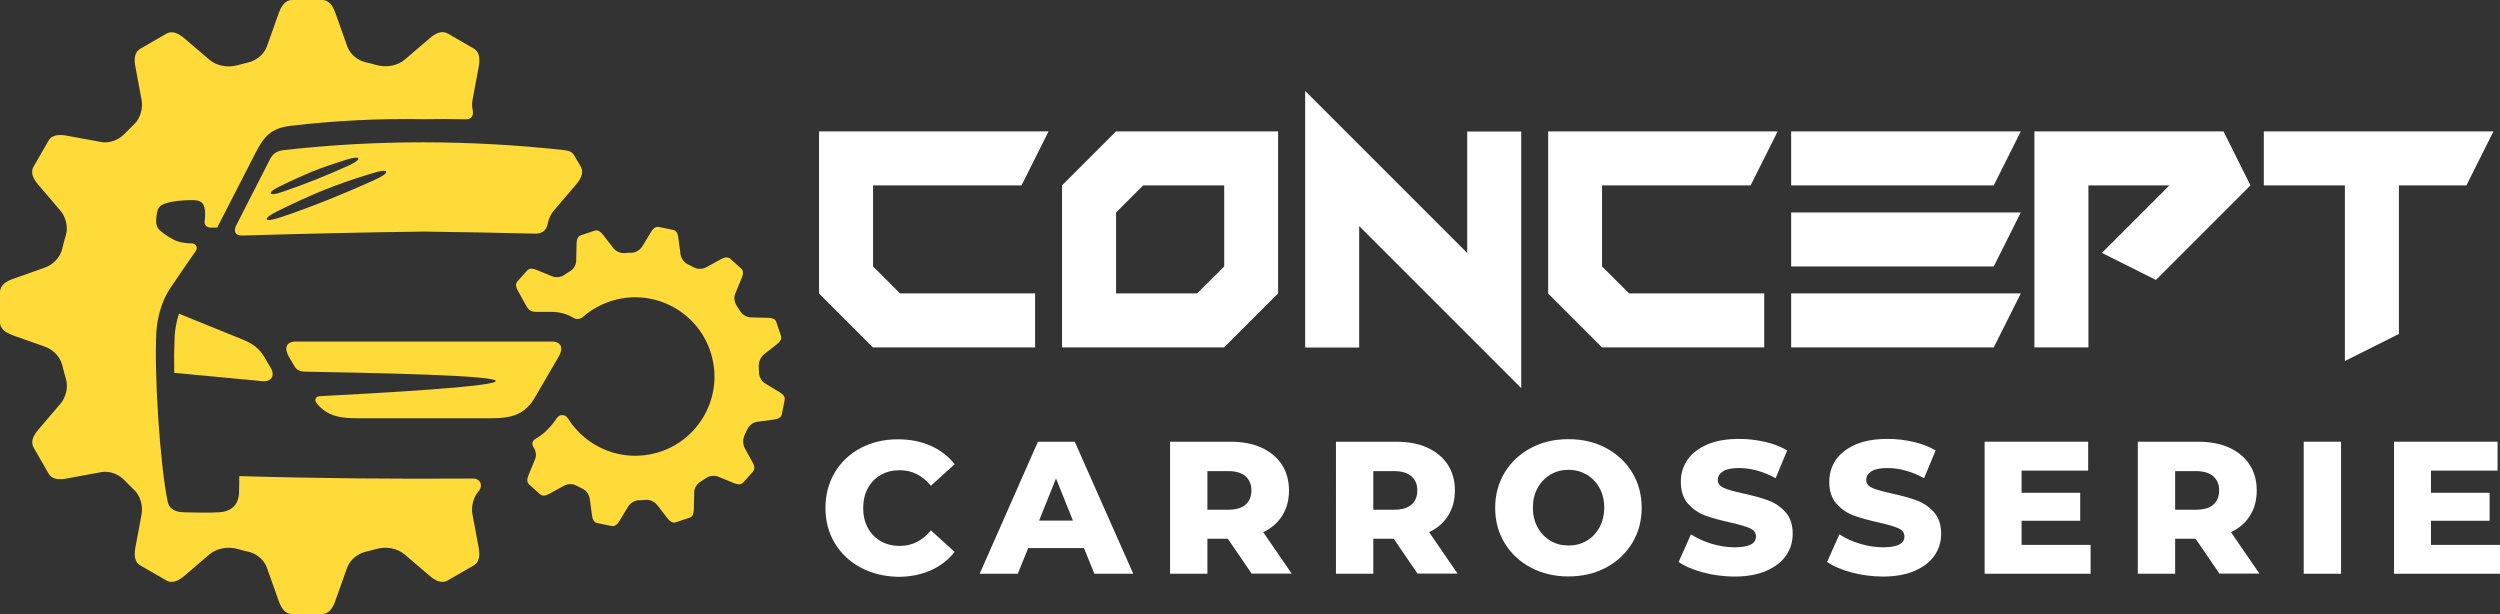
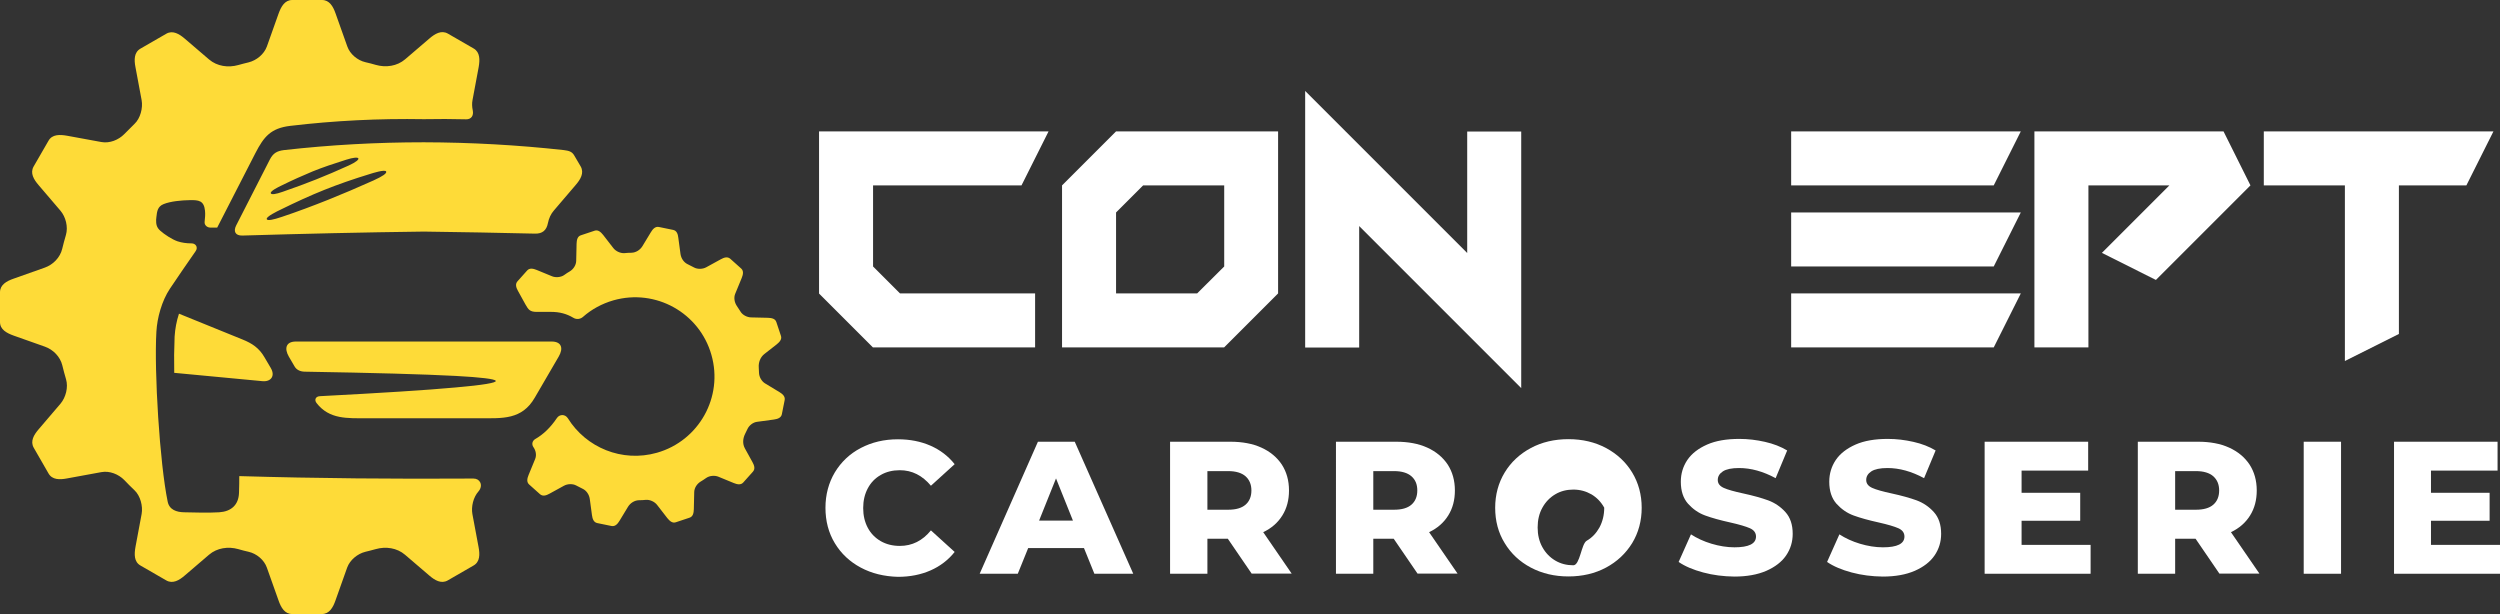
<svg xmlns="http://www.w3.org/2000/svg" version="1.1" id="Layer_1" x="0px" y="0px" width="194.86px" height="47.88px" viewBox="0 0 194.86 47.88" style="enable-background:new 0 0 194.86 47.88;" xml:space="preserve">
  <rect x="0" y="0" width="194.86" height="47.88" fill="#333333" stroke="none" />
  <g>
    <path style="fill:#FFFFFF;" d="M68.05,27.09l-4.21-4.21V10.24h17.89l-2.11,4.21H68.05v6.32l2.1,2.1h10.53v4.21H68.05z" />
    <path style="fill:#FFFFFF;" d="M99.62,22.87l-4.21,4.21H82.78V14.45l4.21-4.21h12.63V22.87z M93.31,22.87l2.11-2.1v-6.32H89.1   l-2.11,2.11v6.31H93.31z" />
    <path style="fill:#FFFFFF;" d="M114.36,19.72v-9.47h4.21v20l-12.63-12.63v9.47h-4.21v-20L114.36,19.72z" />
-     <path style="fill:#FFFFFF;" d="M124.88,27.09l-4.21-4.21V10.24h17.89l-2.11,4.21h-11.58v6.32l2.11,2.1h10.53v4.21H124.88z" />
    <path style="fill:#FFFFFF;" d="M157.51,10.24l-2.11,4.21h-15.79v-4.21H157.51z M157.51,16.56l-2.11,4.21h-15.79v-4.21H157.51z    M157.51,22.87l-2.11,4.21h-15.79v-4.21H157.51z" />
    <path style="fill:#FFFFFF;" d="M162.78,14.45v12.63h-4.21V10.24h14.74l2.1,4.21l-7.37,7.37l-4.21-2.11l5.26-5.26H162.78z" />
    <path style="fill:#FFFFFF;" d="M194.35,10.24l-2.11,4.21h-5.26v11.58l-4.21,2.11V14.45h-6.32v-4.21H194.35z" />
    <path style="fill:#FFFFFF;" d="M67.09,44.24c-0.86-0.46-1.53-1.09-2.02-1.9c-0.49-0.81-0.73-1.73-0.73-2.76s0.25-1.95,0.73-2.76   c0.49-0.81,1.16-1.45,2.02-1.9s1.82-0.68,2.9-0.68c0.94,0,1.79,0.17,2.54,0.5c0.75,0.33,1.38,0.81,1.88,1.44l-1.85,1.68   c-0.67-0.8-1.47-1.21-2.42-1.21c-0.56,0-1.06,0.12-1.49,0.37c-0.44,0.25-0.77,0.59-1.01,1.04c-0.24,0.45-0.36,0.96-0.36,1.54   s0.12,1.09,0.36,1.54c0.24,0.45,0.58,0.79,1.01,1.04c0.44,0.25,0.93,0.37,1.49,0.37c0.95,0,1.76-0.4,2.42-1.21l1.85,1.68   c-0.5,0.63-1.13,1.11-1.88,1.44c-0.75,0.33-1.6,0.5-2.54,0.5C68.91,44.93,67.95,44.7,67.09,44.24z" />
    <path style="fill:#FFFFFF;" d="M84.49,42.72h-4.35l-0.81,2h-2.97l4.54-10.29h2.87l4.56,10.29h-3.03L84.49,42.72z M83.63,40.58   l-1.32-3.29l-1.32,3.29H83.63z" />
    <path style="fill:#FFFFFF;" d="M95.7,41.99h-1.59v2.73H91.2V34.43h4.7c0.93,0,1.74,0.15,2.42,0.46s1.21,0.75,1.59,1.32   c0.37,0.57,0.56,1.25,0.56,2.02c0,0.74-0.17,1.39-0.52,1.95s-0.84,0.99-1.49,1.3l2.22,3.23h-3.12L95.7,41.99z M97.08,37.12   c-0.3-0.26-0.75-0.4-1.35-0.4h-1.62v3.01h1.62c0.6,0,1.05-0.13,1.35-0.39c0.3-0.26,0.46-0.63,0.46-1.11S97.38,37.39,97.08,37.12z" />
    <path style="fill:#FFFFFF;" d="M108.63,41.99h-1.59v2.73h-2.91V34.43h4.7c0.93,0,1.74,0.15,2.42,0.46s1.21,0.75,1.59,1.32   c0.37,0.57,0.56,1.25,0.56,2.02c0,0.74-0.17,1.39-0.52,1.95s-0.84,0.99-1.49,1.3l2.22,3.23h-3.12L108.63,41.99z M110.01,37.12   c-0.3-0.26-0.75-0.4-1.35-0.4h-1.62v3.01h1.62c0.6,0,1.05-0.13,1.35-0.39c0.3-0.26,0.46-0.63,0.46-1.11S110.32,37.39,110.01,37.12z   " />
-     <path style="fill:#FFFFFF;" d="M119.32,44.24c-0.87-0.46-1.55-1.1-2.04-1.91c-0.5-0.81-0.74-1.73-0.74-2.75s0.25-1.94,0.74-2.75   c0.49-0.81,1.18-1.45,2.04-1.91s1.84-0.69,2.93-0.69c1.09,0,2.07,0.23,2.93,0.69s1.55,1.1,2.04,1.91c0.49,0.81,0.74,1.73,0.74,2.75   s-0.25,1.94-0.74,2.75c-0.5,0.81-1.18,1.45-2.04,1.91s-1.84,0.69-2.93,0.69C121.17,44.93,120.19,44.7,119.32,44.24z M123.67,42.15   c0.42-0.24,0.75-0.59,1-1.04c0.24-0.45,0.37-0.96,0.37-1.54s-0.12-1.09-0.37-1.54c-0.25-0.45-0.58-0.79-1-1.04   c-0.42-0.24-0.89-0.37-1.41-0.37s-0.99,0.12-1.41,0.37c-0.42,0.25-0.75,0.59-1,1.04c-0.25,0.45-0.37,0.96-0.37,1.54   s0.12,1.09,0.37,1.54c0.25,0.45,0.58,0.79,1,1.04c0.42,0.25,0.89,0.37,1.41,0.37S123.25,42.4,123.67,42.15z" />
+     <path style="fill:#FFFFFF;" d="M119.32,44.24c-0.87-0.46-1.55-1.1-2.04-1.91c-0.5-0.81-0.74-1.73-0.74-2.75s0.25-1.94,0.74-2.75   c0.49-0.81,1.18-1.45,2.04-1.91s1.84-0.69,2.93-0.69c1.09,0,2.07,0.23,2.93,0.69s1.55,1.1,2.04,1.91c0.49,0.81,0.74,1.73,0.74,2.75   s-0.25,1.94-0.74,2.75c-0.5,0.81-1.18,1.45-2.04,1.91s-1.84,0.69-2.93,0.69C121.17,44.93,120.19,44.7,119.32,44.24z M123.67,42.15   c0.42-0.24,0.75-0.59,1-1.04c0.24-0.45,0.37-0.96,0.37-1.54c-0.25-0.45-0.58-0.79-1-1.04   c-0.42-0.24-0.89-0.37-1.41-0.37s-0.99,0.12-1.41,0.37c-0.42,0.25-0.75,0.59-1,1.04c-0.25,0.45-0.37,0.96-0.37,1.54   s0.12,1.09,0.37,1.54c0.25,0.45,0.58,0.79,1,1.04c0.42,0.25,0.89,0.37,1.41,0.37S123.25,42.4,123.67,42.15z" />
    <path style="fill:#FFFFFF;" d="M132.75,44.62c-0.78-0.21-1.42-0.48-1.91-0.82l0.96-2.15c0.46,0.3,1,0.55,1.6,0.73   s1.21,0.28,1.79,0.28c1.12,0,1.68-0.28,1.68-0.84c0-0.29-0.16-0.51-0.48-0.65c-0.32-0.14-0.83-0.29-1.54-0.45   c-0.77-0.17-1.42-0.35-1.94-0.54s-0.96-0.5-1.34-0.92c-0.37-0.42-0.56-0.99-0.56-1.71c0-0.63,0.17-1.19,0.51-1.7   c0.34-0.5,0.86-0.9,1.54-1.2s1.52-0.44,2.51-0.44c0.68,0,1.34,0.08,2,0.23s1.23,0.37,1.73,0.67l-0.9,2.16   c-0.98-0.53-1.93-0.79-2.85-0.79c-0.58,0-1,0.09-1.26,0.26c-0.26,0.17-0.4,0.39-0.4,0.67s0.16,0.48,0.47,0.62s0.82,0.28,1.51,0.43   c0.78,0.17,1.43,0.35,1.95,0.54c0.51,0.19,0.96,0.49,1.34,0.91s0.57,0.98,0.57,1.7c0,0.62-0.17,1.18-0.51,1.68   c-0.34,0.5-0.86,0.9-1.54,1.2c-0.69,0.3-1.52,0.45-2.5,0.45C134.34,44.93,133.53,44.83,132.75,44.62z" />
    <path style="fill:#FFFFFF;" d="M144.32,44.62c-0.78-0.21-1.42-0.48-1.91-0.82l0.96-2.15c0.46,0.3,1,0.55,1.6,0.73   s1.21,0.28,1.79,0.28c1.12,0,1.68-0.28,1.68-0.84c0-0.29-0.16-0.51-0.48-0.65c-0.32-0.14-0.83-0.29-1.54-0.45   c-0.77-0.17-1.42-0.35-1.94-0.54s-0.96-0.5-1.34-0.92c-0.37-0.42-0.56-0.99-0.56-1.71c0-0.63,0.17-1.19,0.51-1.7   c0.34-0.5,0.86-0.9,1.54-1.2s1.52-0.44,2.51-0.44c0.68,0,1.34,0.08,2,0.23s1.23,0.37,1.73,0.67l-0.9,2.16   c-0.98-0.53-1.93-0.79-2.85-0.79c-0.58,0-1,0.09-1.26,0.26c-0.26,0.17-0.4,0.39-0.4,0.67s0.16,0.48,0.47,0.62s0.82,0.28,1.51,0.43   c0.78,0.17,1.43,0.35,1.95,0.54c0.51,0.19,0.96,0.49,1.34,0.91s0.57,0.98,0.57,1.7c0,0.62-0.17,1.18-0.51,1.68   c-0.34,0.5-0.86,0.9-1.54,1.2c-0.69,0.3-1.52,0.45-2.5,0.45C145.91,44.93,145.1,44.83,144.32,44.62z" />
    <path style="fill:#FFFFFF;" d="M162.95,42.47v2.25h-8.26V34.43h8.07v2.25h-5.19v1.73h4.57v2.18h-4.57v1.88H162.95z" />
    <path style="fill:#FFFFFF;" d="M171.13,41.99h-1.59v2.73h-2.91V34.43h4.7c0.93,0,1.74,0.15,2.42,0.46s1.21,0.75,1.59,1.32   c0.37,0.57,0.56,1.25,0.56,2.02c0,0.74-0.17,1.39-0.52,1.95s-0.84,0.99-1.49,1.3l2.22,3.23h-3.12L171.13,41.99z M172.51,37.12   c-0.3-0.26-0.75-0.4-1.35-0.4h-1.62v3.01h1.62c0.6,0,1.05-0.13,1.35-0.39c0.3-0.26,0.46-0.63,0.46-1.11S172.81,37.39,172.51,37.12z   " />
    <path style="fill:#FFFFFF;" d="M179.56,34.43h2.91v10.29h-2.91V34.43z" />
    <path style="fill:#FFFFFF;" d="M194.86,42.47v2.25h-8.26V34.43h8.07v2.25h-5.19v1.73h4.57v2.18h-4.57v1.88H194.86z" />
  </g>
  <g>
    <path style="fill-rule:evenodd;clip-rule:evenodd;fill:#FEDB38;" d="M60.94,32.29c-0.06,0.28-0.33,0.37-0.62,0.41L59,32.88   c-0.31,0.04-0.61,0.28-0.74,0.56c-0.06,0.12-0.12,0.25-0.18,0.37c-0.18,0.36-0.22,0.78-0.02,1.14l0.59,1.07   c0.14,0.25,0.23,0.52,0.04,0.74l-0.76,0.85c-0.19,0.21-0.47,0.15-0.74,0.04l-1.19-0.49c-0.28-0.12-0.69-0.09-0.95,0.09   c-0.15,0.1-0.3,0.21-0.46,0.3c-0.27,0.17-0.47,0.48-0.48,0.8c-0.01,0.45-0.02,0.89-0.03,1.34c-0.01,0.29-0.06,0.57-0.33,0.66   l-1.08,0.36c-0.27,0.09-0.48-0.11-0.66-0.33l-0.79-1.02c-0.19-0.25-0.55-0.42-0.87-0.4c-0.18,0.02-0.37,0.03-0.55,0.03   c-0.35,0.01-0.67,0.22-0.85,0.51c-0.22,0.36-0.44,0.72-0.66,1.09c-0.15,0.25-0.34,0.46-0.62,0.41l-1.12-0.23   c-0.28-0.06-0.37-0.33-0.41-0.62c-0.06-0.42-0.12-0.84-0.17-1.26c-0.05-0.34-0.26-0.66-0.57-0.8c-0.17-0.08-0.33-0.16-0.49-0.25   c-0.28-0.15-0.68-0.13-0.95,0.02l-1.13,0.62c-0.25,0.14-0.52,0.23-0.74,0.04l-0.85-0.76c-0.21-0.19-0.15-0.47-0.04-0.74   c0.17-0.41,0.34-0.83,0.51-1.24c0.13-0.32,0.05-0.67-0.14-0.94c-0.07-0.1-0.09-0.22-0.07-0.33c0.03-0.12,0.11-0.23,0.22-0.29   c0.61-0.35,1.17-0.87,1.69-1.64c0.09-0.14,0.24-0.22,0.41-0.23c0.19,0,0.34,0.1,0.44,0.25c1.42,2.29,4.23,3.46,6.94,2.69   c3.28-0.93,5.19-4.35,4.25-7.63c-0.93-3.28-4.35-5.19-7.64-4.25c-0.9,0.26-1.7,0.7-2.36,1.28c-0.21,0.19-0.51,0.23-0.76,0.08   c-0.53-0.32-1.1-0.46-1.71-0.46h-1.14c-0.52,0-0.65-0.16-0.88-0.57l-0.59-1.07c-0.14-0.25-0.23-0.52-0.04-0.74l0.76-0.85   c0.19-0.21,0.47-0.15,0.74-0.04l1.19,0.49c0.28,0.12,0.69,0.09,0.95-0.09c0.15-0.11,0.3-0.21,0.46-0.3   c0.27-0.17,0.47-0.48,0.48-0.8c0.01-0.45,0.02-0.89,0.03-1.34c0.01-0.29,0.06-0.57,0.33-0.66l1.08-0.36   c0.27-0.09,0.48,0.11,0.66,0.33l0.79,1.02c0.19,0.25,0.55,0.42,0.87,0.4c0.18-0.02,0.37-0.03,0.55-0.03   c0.35-0.01,0.67-0.22,0.85-0.51c0.22-0.36,0.44-0.72,0.66-1.09c0.15-0.25,0.34-0.46,0.62-0.41l1.12,0.23   c0.28,0.06,0.37,0.33,0.4,0.62c0.06,0.42,0.12,0.84,0.17,1.26c0.05,0.34,0.26,0.66,0.57,0.8c0.17,0.08,0.33,0.16,0.49,0.25   c0.28,0.15,0.68,0.13,0.95-0.02l1.13-0.62c0.25-0.14,0.52-0.23,0.74-0.04l0.85,0.76c0.21,0.19,0.15,0.47,0.04,0.74   c-0.17,0.41-0.34,0.83-0.51,1.24c-0.12,0.3-0.05,0.66,0.12,0.92c0.1,0.15,0.21,0.31,0.3,0.46c0.16,0.27,0.53,0.45,0.84,0.45   l1.29,0.03c0.29,0.01,0.57,0.06,0.66,0.33l0.36,1.08c0.09,0.27-0.11,0.48-0.33,0.66l-0.96,0.75c-0.32,0.25-0.47,0.66-0.44,1.06   c0.01,0.14,0.02,0.27,0.02,0.41c0.01,0.31,0.19,0.64,0.45,0.81l1.14,0.69c0.25,0.15,0.46,0.34,0.41,0.62L60.94,32.29z" />
    <path style="fill-rule:evenodd;clip-rule:evenodd;fill:#FEDB38;" d="M25.1,0c0.58,0,0.87,0.51,1.06,1.06l0.91,2.56   c0.21,0.6,0.8,1.09,1.42,1.23c0.27,0.06,0.54,0.13,0.81,0.21c0.78,0.22,1.65,0.1,2.28-0.44l1.88-1.61   c0.44-0.38,0.94-0.68,1.45-0.39l2.01,1.16c0.5,0.29,0.49,0.88,0.39,1.45l-0.48,2.57c-0.05,0.25-0.04,0.53,0.02,0.81   c0.08,0.39-0.11,0.7-0.52,0.69c-1.1-0.03-2.19-0.03-3.29-0.01c-3.48-0.06-6.95,0.11-10.41,0.52c-1.52,0.18-2.06,0.84-2.72,2.12   l-2.98,5.81l-0.53,0c-0.25,0-0.48-0.19-0.45-0.45c0.03-0.31,0.06-0.57,0.03-0.86c-0.08-0.81-0.51-0.84-1.18-0.83   c-0.66,0.01-1.51,0.09-2.05,0.31c-0.47,0.19-0.51,0.57-0.56,1.01c0,0.04-0.01,0.1-0.02,0.2c-0.01,0.36,0.04,0.61,0.32,0.86   c0.33,0.3,0.94,0.69,1.35,0.83c0.34,0.11,0.69,0.16,1.09,0.16c0.16,0,0.28,0.07,0.35,0.17c0.08,0.12,0.08,0.29-0.04,0.45   c-0.68,0.96-1.34,1.95-2,2.92c-0.62,0.93-0.99,2.25-1.05,3.35c-0.18,3.1,0.26,10.24,0.88,13.24c0.13,0.64,0.7,0.82,1.28,0.83   c0.85,0.02,1.89,0.05,2.73,0c0.94-0.06,1.52-0.57,1.55-1.52c0.01-0.33,0.03-1.11,0.02-1.3c6.09,0.18,12.17,0.23,18.25,0.19   c0.26,0,0.44,0.12,0.53,0.3c0.1,0.2,0.07,0.47-0.14,0.71c-0.4,0.45-0.57,1.18-0.47,1.75l0.48,2.57c0.11,0.57,0.12,1.16-0.39,1.45   l-2.01,1.16c-0.51,0.29-1.01-0.01-1.45-0.39l-1.88-1.61c-0.63-0.54-1.5-0.66-2.28-0.44c-0.27,0.08-0.54,0.14-0.81,0.21   c-0.61,0.15-1.2,0.63-1.42,1.23l-0.91,2.56c-0.19,0.55-0.48,1.06-1.06,1.06h-2.32c-0.58,0-0.87-0.51-1.06-1.06l-0.91-2.56   c-0.21-0.6-0.8-1.09-1.42-1.23c-0.27-0.06-0.54-0.13-0.81-0.21c-0.78-0.22-1.65-0.1-2.28,0.44l-1.88,1.61   c-0.44,0.38-0.94,0.68-1.45,0.39l-2.01-1.16c-0.51-0.29-0.49-0.88-0.39-1.45l0.48-2.57c0.11-0.61-0.1-1.42-0.56-1.85   c-0.27-0.26-0.54-0.52-0.79-0.79c-0.45-0.46-1.15-0.74-1.79-0.62c-0.89,0.16-1.78,0.33-2.67,0.49c-0.57,0.11-1.16,0.12-1.45-0.39   L2.63,34.9c-0.29-0.51,0.01-1.01,0.39-1.45l1.7-1.99c0.41-0.49,0.61-1.27,0.43-1.89c-0.11-0.36-0.2-0.72-0.29-1.08   c-0.16-0.68-0.71-1.24-1.36-1.47c-0.81-0.29-1.62-0.58-2.43-0.86C0.51,25.96,0,25.68,0,25.1v-2.32c0-0.58,0.51-0.87,1.06-1.06   c0.81-0.29,1.62-0.58,2.43-0.86c0.65-0.23,1.2-0.79,1.36-1.47c0.09-0.36,0.18-0.72,0.29-1.08c0.18-0.62-0.01-1.4-0.43-1.89   l-1.7-1.99c-0.38-0.44-0.68-0.94-0.39-1.45l1.16-2.01c0.29-0.51,0.88-0.49,1.45-0.39c0.89,0.16,1.78,0.33,2.67,0.49   c0.64,0.12,1.34-0.16,1.79-0.62c0.26-0.27,0.52-0.53,0.79-0.79c0.46-0.43,0.67-1.24,0.56-1.85l-0.48-2.57   c-0.11-0.57-0.12-1.16,0.39-1.45l2.01-1.16c0.5-0.29,1.01,0.01,1.45,0.39l1.88,1.61c0.63,0.54,1.5,0.66,2.28,0.44   c0.27-0.08,0.54-0.14,0.81-0.21c0.61-0.15,1.2-0.63,1.42-1.23l0.91-2.56C21.91,0.51,22.2,0,22.78,0H25.1L25.1,0z M44.76,12.12   c-0.18-0.32-0.44-0.37-0.8-0.42c-3.62-0.4-7.27-0.6-10.92-0.61c-3.65,0-7.29,0.2-10.92,0.61c-0.52,0.07-0.83,0.23-1.09,0.74   c-1.55,3.04-2.43,4.75-2.62,5.13c-0.24,0.47-0.06,0.8,0.47,0.79c4.72-0.14,9.44-0.25,14.16-0.31c2.89,0.04,5.78,0.09,8.67,0.16   c0.56,0.01,0.89-0.25,1-0.83c0.07-0.36,0.23-0.71,0.46-0.97l1.7-1.99c0.38-0.44,0.68-0.94,0.39-1.45L44.76,12.12L44.76,12.12z    M21.81,16.37c-0.1,0.05-1.15,0.54-1.01,0.73c0.08,0.11,0.47,0.04,1.18-0.2c1.2-0.4,2.42-0.86,3.6-1.33   c1.15-0.46,2.29-0.95,3.52-1.5c0.73-0.33,1.06-0.56,1-0.7c-0.08-0.19-1.1,0.14-1.23,0.18c-1.37,0.42-2.49,0.81-3.59,1.25   C24.18,15.24,23.09,15.74,21.81,16.37L21.81,16.37z M21.86,14.5c-0.1,0.05-0.84,0.4-0.75,0.57c0.05,0.11,0.36,0.08,0.92-0.12   c0.93-0.32,1.77-0.63,2.6-0.96c0.84-0.33,1.66-0.69,2.55-1.09c0.57-0.26,0.81-0.47,0.75-0.56c-0.06-0.09-0.38-0.07-0.95,0.11   c-0.99,0.31-1.81,0.59-2.61,0.91C23.58,13.69,22.79,14.04,21.86,14.5L21.86,14.5z M24.93,30.88c-0.34,0.02-0.44,0.29-0.26,0.53   c1,1.29,2.4,1.19,3.96,1.19h8.82c1.7,0,3.23,0.13,4.23-1.6l1.87-3.21c0.37-0.63,0.24-1.17-0.56-1.17h-9.96h-9.96   c-0.79,0-0.92,0.54-0.56,1.17l0.45,0.77c0.17,0.3,0.49,0.41,0.82,0.41c5.36,0.09,9.27,0.2,11.73,0.33   c2.01,0.11,3.05,0.24,3.13,0.38c0.09,0.15-0.96,0.33-3.13,0.52C33.23,30.41,29.7,30.63,24.93,30.88L24.93,30.88z M13.61,26.23   c-0.04,0.95-0.05,1.89-0.03,2.83l6.88,0.65c0.65,0.06,1.01-0.4,0.65-1.02c-0.09-0.15-0.25-0.43-0.5-0.85   c-0.41-0.71-0.96-1.08-1.71-1.38c-3.3-1.34-4.95-2.01-4.95-2.01C13.76,25.03,13.65,25.62,13.61,26.23z" />
  </g>
</svg>